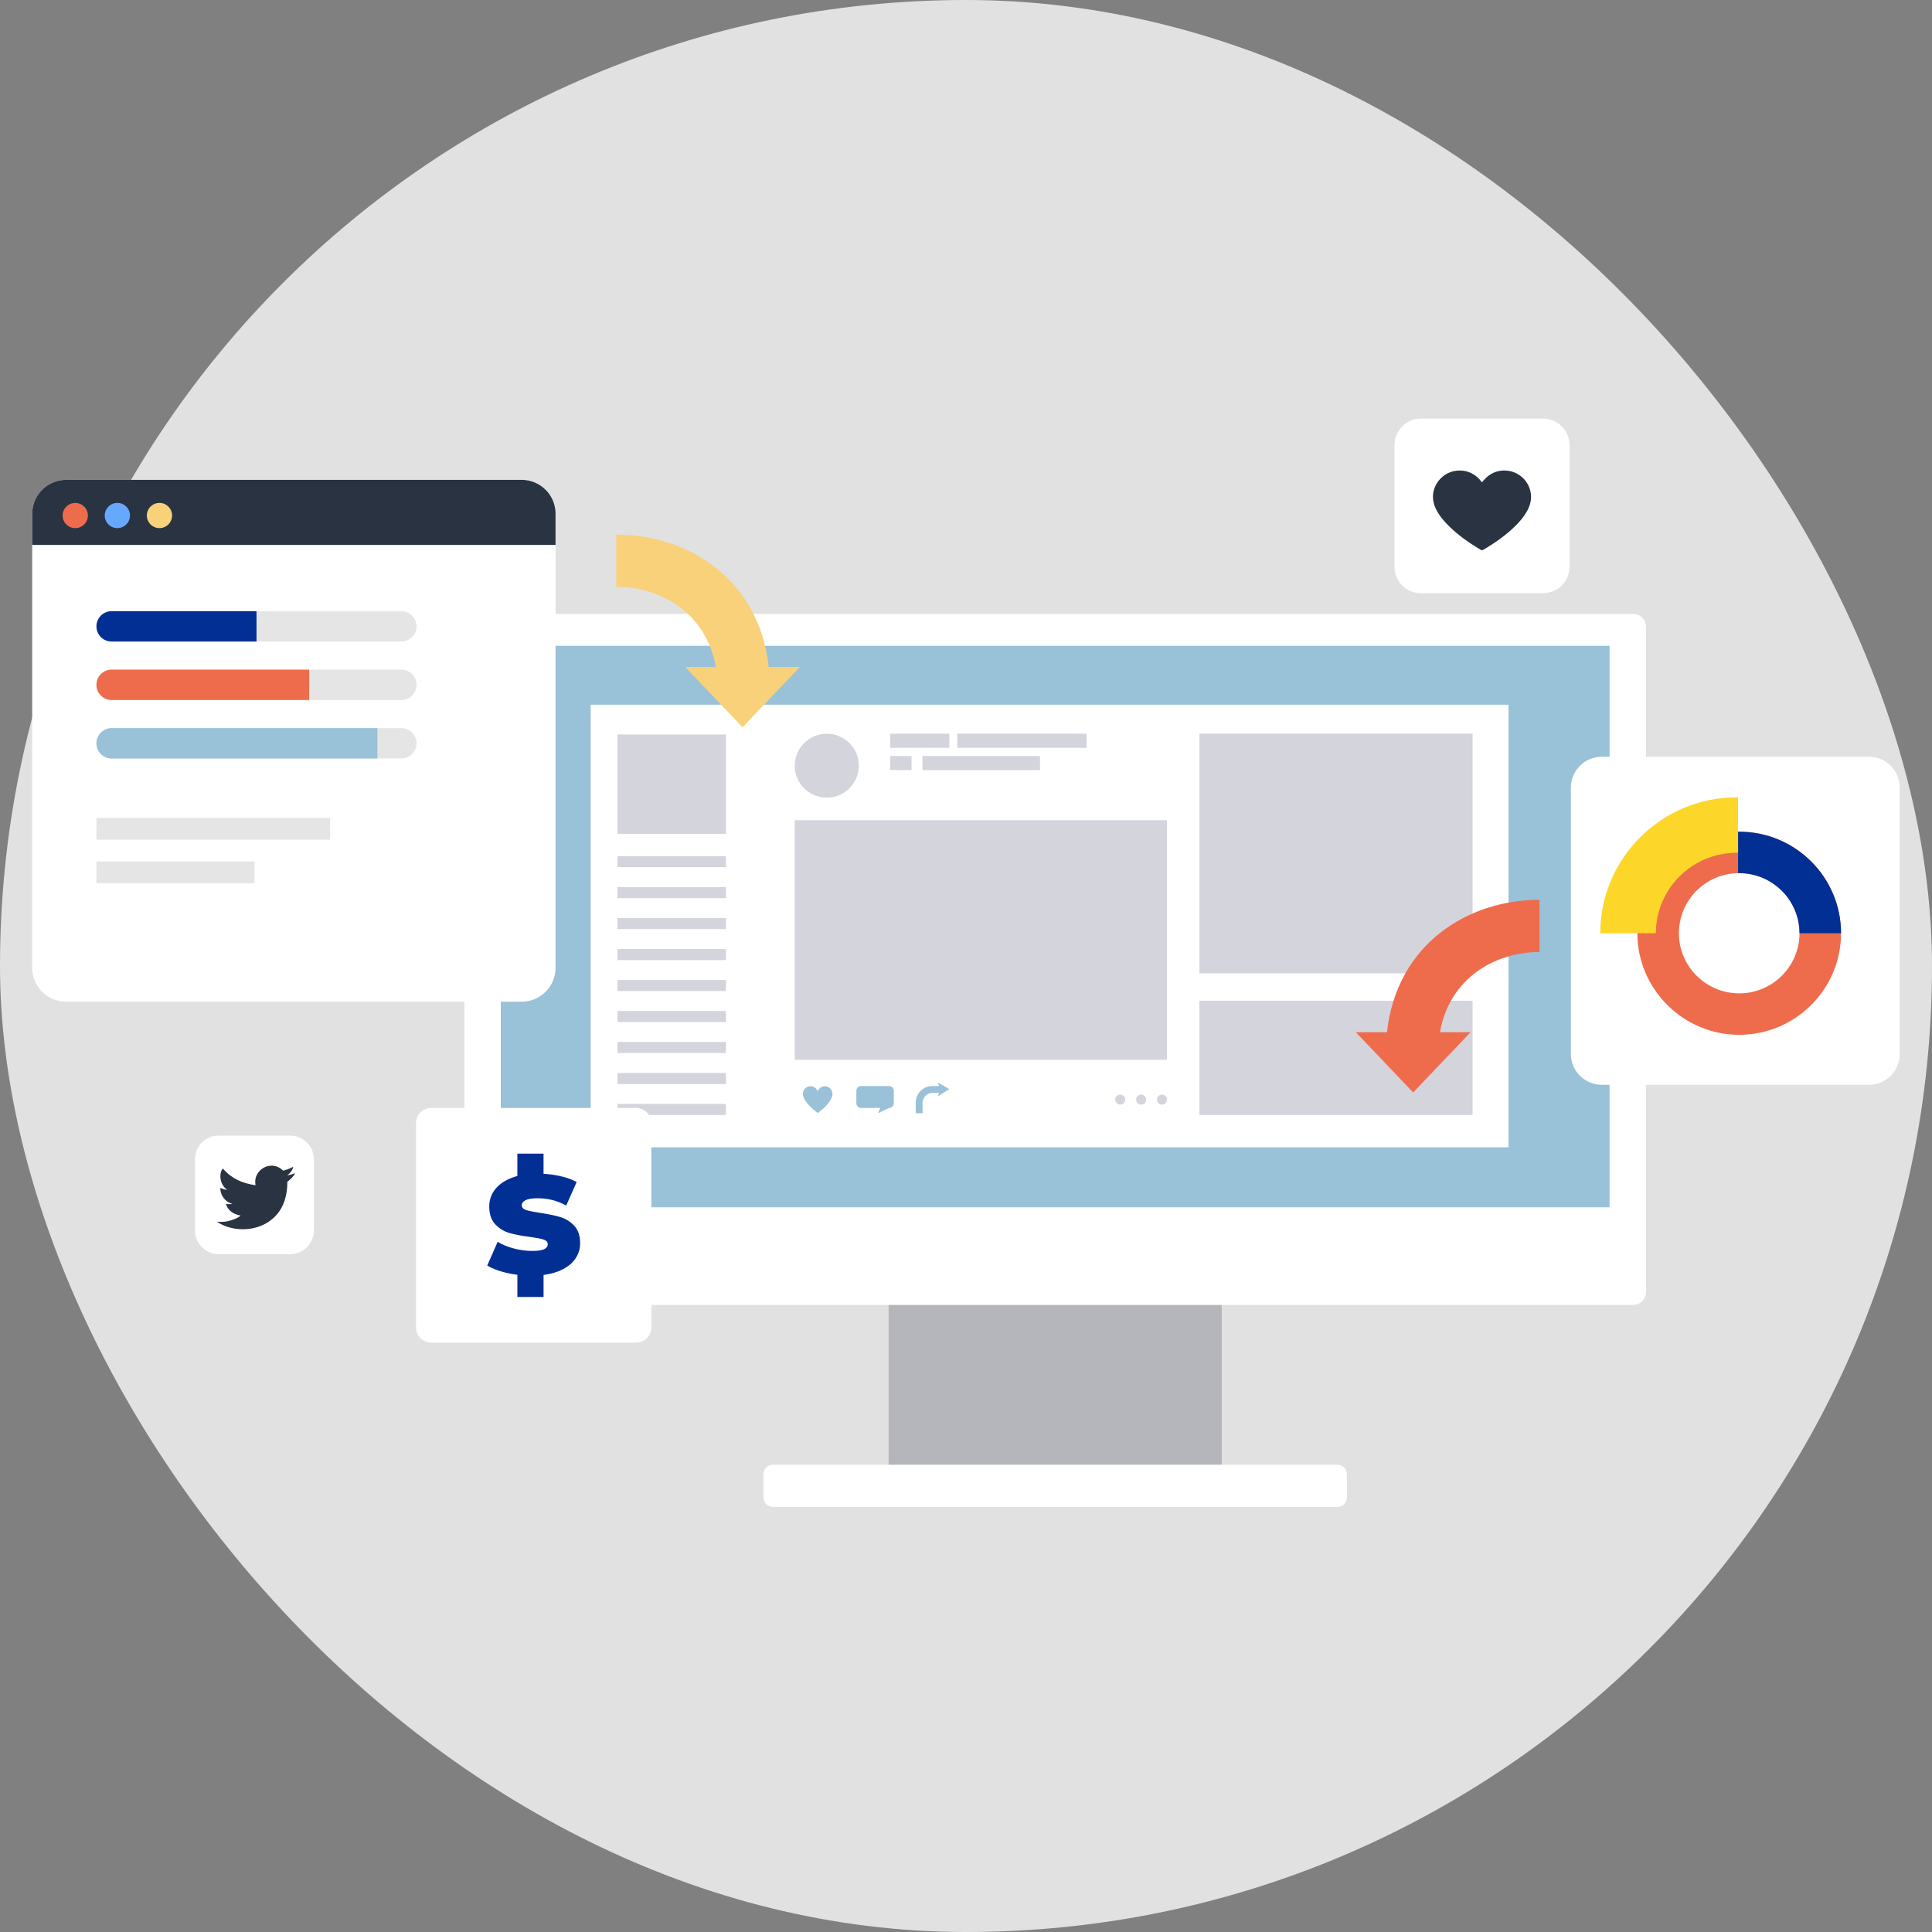
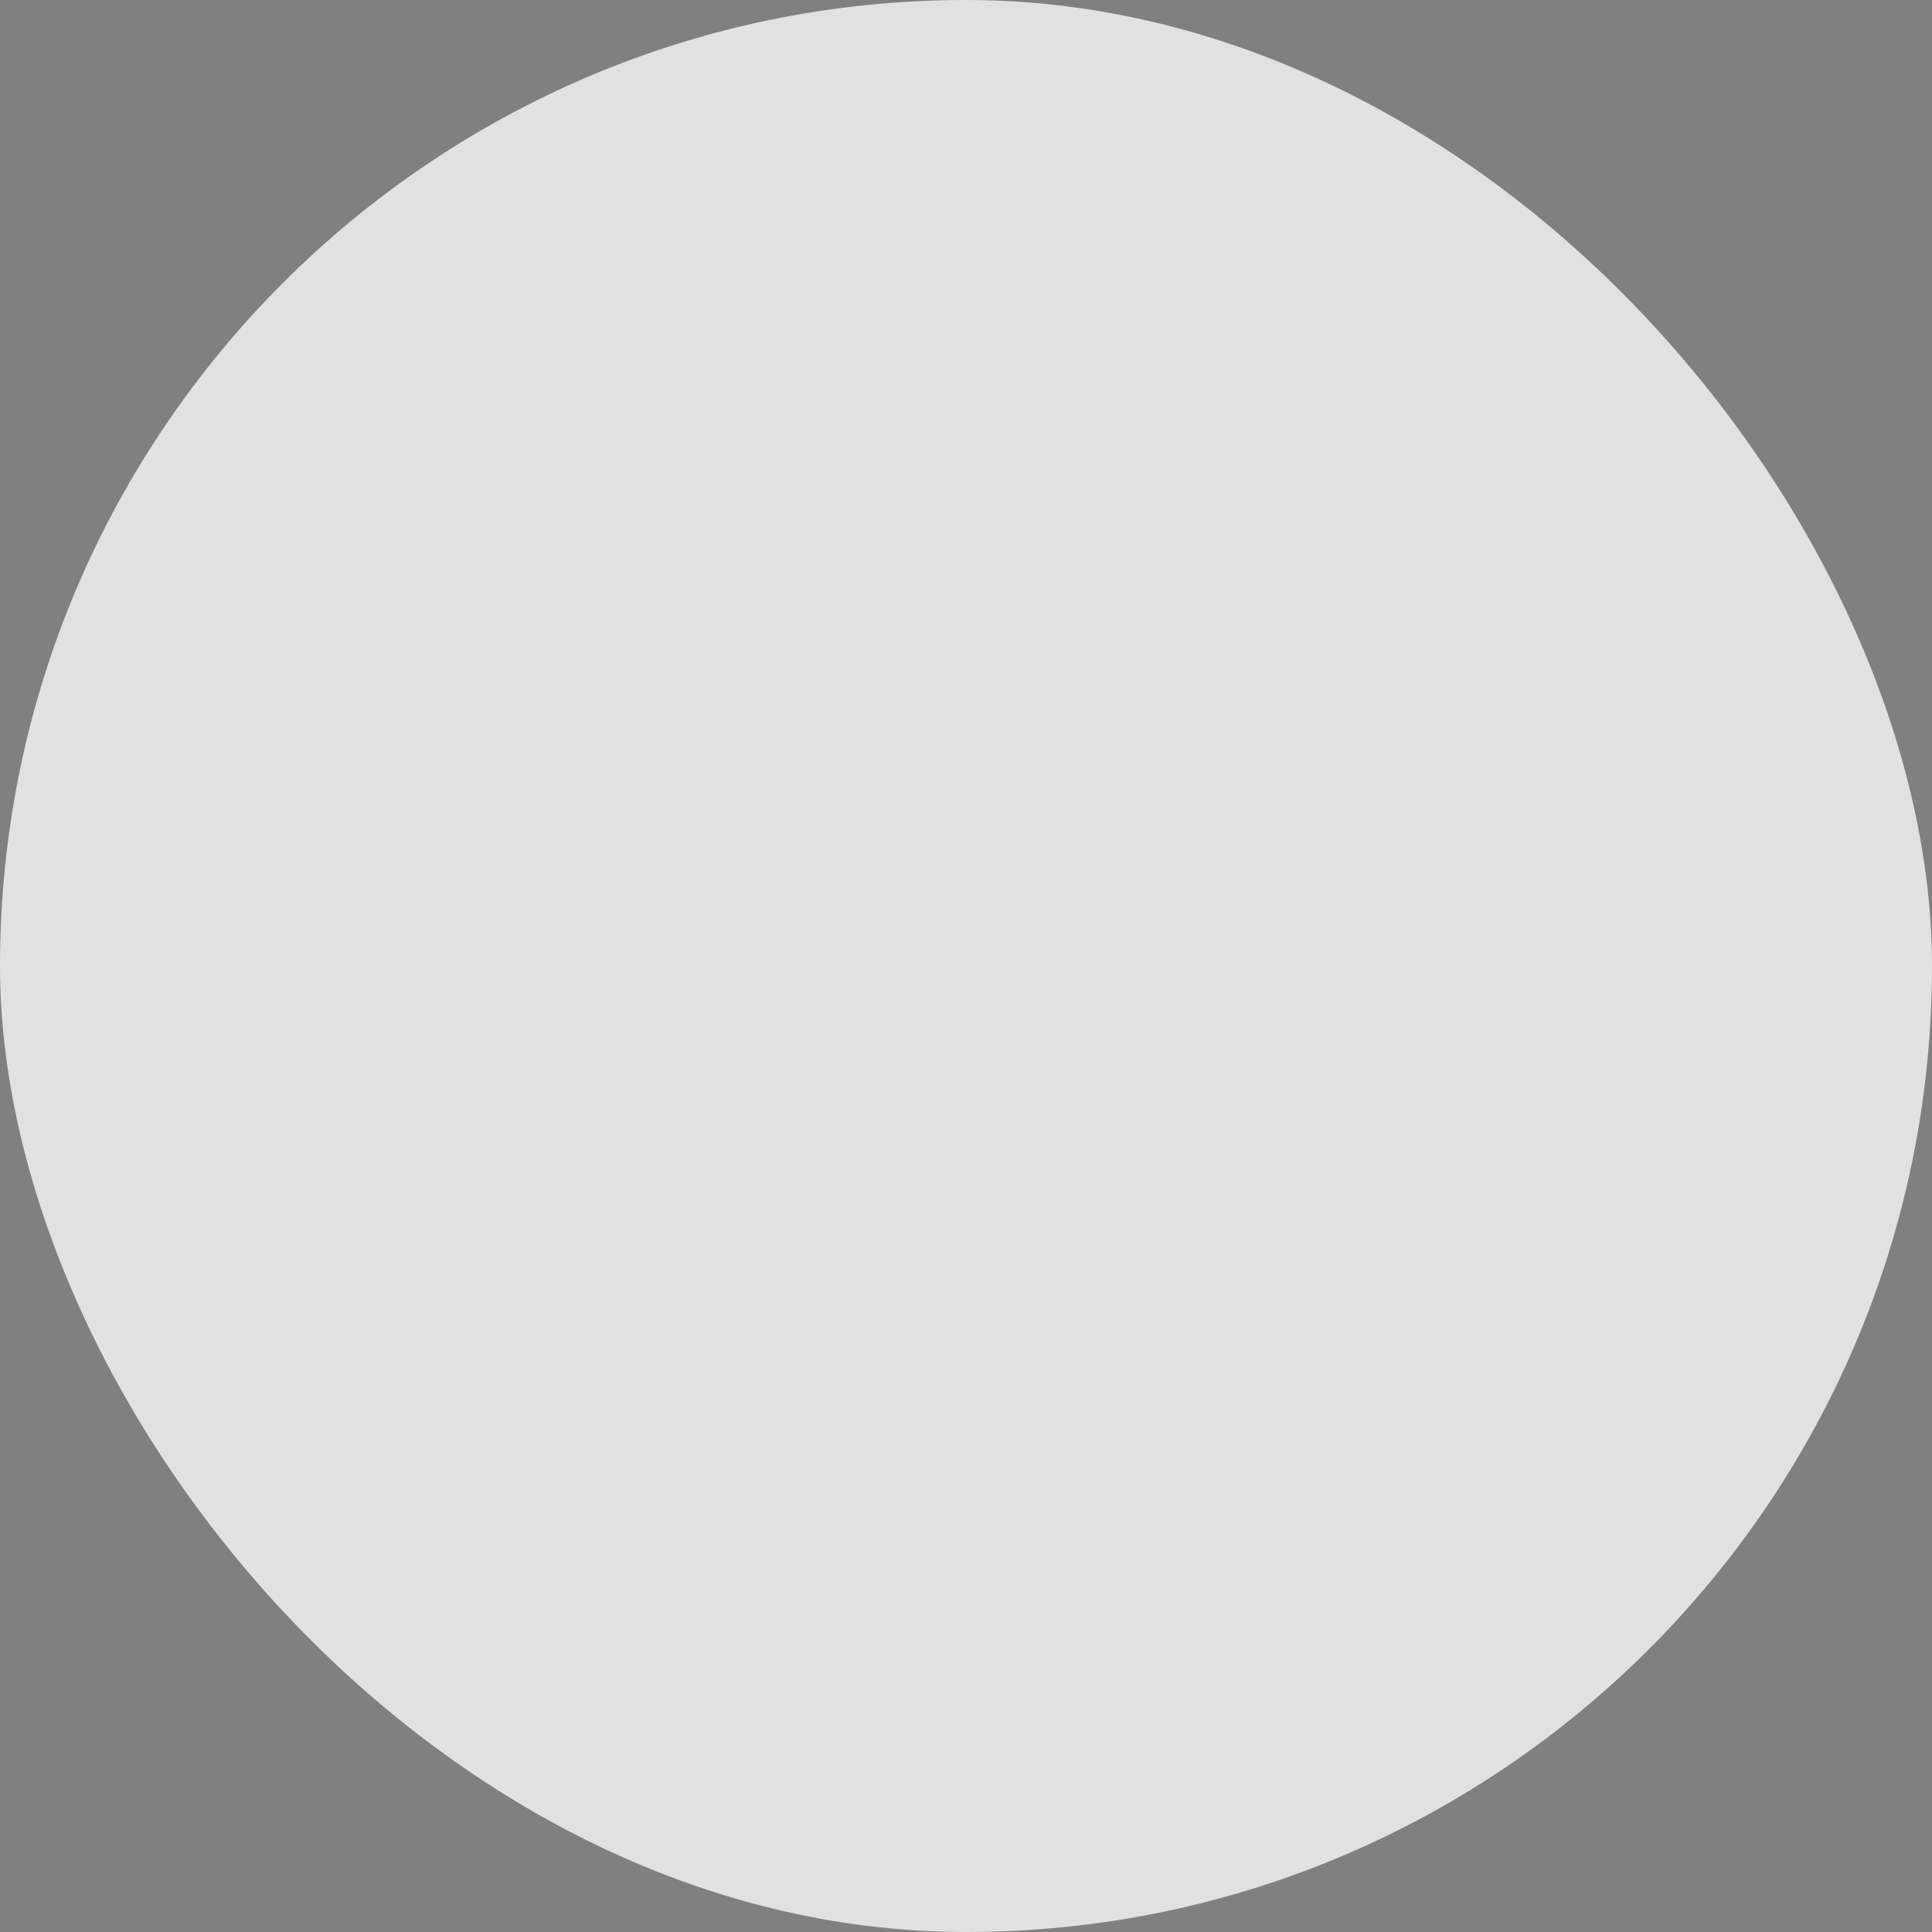
<svg xmlns="http://www.w3.org/2000/svg" width="300" height="300" viewBox="0 0 300 300" fill="none">
  <rect x="0" y="0" width="300" height="300" fill="#808080" stroke="none" />
  <rect width="300" height="300" rx="150" fill="#E1E1E1" />
  <g clip-path="url(#clip0_254_13907)">
    <path d="M220.654 65H239.598C241.873 65 243.721 66.842 243.721 69.111V88.001C243.721 90.271 241.873 92.112 239.598 92.112H220.654C218.378 92.112 216.531 90.271 216.531 88.001V69.111C216.531 66.842 218.378 65 220.654 65Z" fill="white" />
    <path d="M237.698 76.572C237.415 74.702 235.871 73.242 233.973 73.079C232.817 72.979 231.775 73.303 230.894 74.068C230.614 74.312 230.378 74.604 230.107 74.888C230.086 74.861 230.056 74.828 230.029 74.791C228.931 73.289 227.055 72.693 225.296 73.289C223.769 73.805 222.638 75.254 222.521 76.839C222.465 77.581 222.618 78.284 222.932 78.954C223.426 80.004 224.158 80.878 224.979 81.683C226.474 83.15 228.178 84.343 229.981 85.4C230.086 85.463 230.166 85.463 230.271 85.4C232.091 84.34 233.807 83.14 235.313 81.66C236.01 80.974 236.637 80.231 237.115 79.371C237.6 78.497 237.85 77.574 237.698 76.57V76.572Z" fill="#2A3341" />
    <path d="M189.709 198.99H137.983V230.8H189.709V198.99Z" fill="#B5B5BC" />
    <path fill-rule="evenodd" clip-rule="evenodd" d="M253.593 95.33H74.099C73.005 95.33 72.11 96.222 72.11 97.313V200.649C72.11 201.741 73.005 202.633 74.099 202.633H253.594C254.688 202.633 255.583 201.741 255.583 200.649V97.313C255.583 96.222 254.688 95.33 253.594 95.33H253.593Z" fill="white" />
    <path d="M249.931 100.283H77.762V187.468H249.931V100.283Z" fill="#99C1D8" />
    <path d="M207.654 227.436H120.038C119.216 227.436 118.551 228.099 118.551 228.918V232.517C118.551 233.336 119.216 234 120.038 234H207.654C208.475 234 209.141 233.336 209.141 232.517V228.918C209.141 228.099 208.475 227.436 207.654 227.436Z" fill="white" />
    <path d="M234.247 109.427H91.714V178.157H234.247V109.427Z" fill="white" />
    <path d="M147.408 113.933H138.239V116.119H147.408V113.933Z" fill="#D4D4DD" />
    <path d="M168.728 113.933H148.652V116.119H168.728V113.933Z" fill="#D4D4DD" />
    <path d="M141.542 117.393H138.239V119.58H141.542V117.393Z" fill="#D4D4DD" />
    <path d="M161.488 117.393H143.235V119.58H161.488V117.393Z" fill="#D4D4DD" />
    <path d="M112.73 114.055H95.871V129.475H112.73V114.055Z" fill="#D4D4DD" />
    <path d="M112.73 132.938H95.871V134.65H112.73V132.938Z" fill="#D4D4DD" />
    <path d="M112.73 137.748H95.871V139.462H112.73V137.748Z" fill="#D4D4DD" />
    <path d="M112.73 142.557H95.871V144.272H112.73V142.557Z" fill="#D4D4DD" />
    <path d="M112.73 147.368H95.871V149.081H112.73V147.368Z" fill="#D4D4DD" />
    <path d="M112.73 152.177H95.871V153.891H112.73V152.177Z" fill="#D4D4DD" />
-     <path d="M112.73 156.988H95.871V158.702H112.73V156.988Z" fill="#D4D4DD" />
+     <path d="M112.73 156.988H95.871V158.702V156.988Z" fill="#D4D4DD" />
    <path d="M112.73 161.797H95.871V163.511H112.73V161.797Z" fill="#D4D4DD" />
    <path d="M112.73 166.607H95.871V168.322H112.73V166.607Z" fill="#D4D4DD" />
    <path d="M112.73 171.418H95.871V173.131H112.73V171.418Z" fill="#D4D4DD" />
    <path d="M128.384 113.933C125.636 113.933 123.408 116.156 123.408 118.896C123.408 121.636 125.636 123.858 128.384 123.858C131.132 123.858 133.361 121.636 133.361 118.896C133.361 116.156 131.132 113.933 128.384 113.933Z" fill="#D4D4DD" />
    <path d="M138.058 168.638H133.711C133.304 168.638 132.974 168.967 132.974 169.373V171.306C132.974 171.712 133.304 172.041 133.711 172.041H136.701L136.328 172.856L138.058 172.041C138.465 172.041 138.795 171.712 138.795 171.306V169.373C138.795 168.967 138.465 168.638 138.058 168.638Z" fill="#99C1D8" />
    <path d="M128.081 168.672C127.563 168.672 127.129 169.006 126.968 169.467C126.807 169.006 126.373 168.672 125.855 168.672C125.202 168.672 124.673 169.2 124.673 169.852C124.673 171.181 126.968 172.823 126.968 172.823C126.968 172.823 129.264 171.275 129.264 169.852C129.264 169.2 128.734 168.672 128.081 168.672Z" fill="#99C1D8" />
    <path d="M145.845 168.637H144.781C143.352 168.637 142.192 169.792 142.192 171.218V172.86H143.251V171.276C143.251 170.402 143.963 169.693 144.839 169.693H145.833L145.579 170.264L147.408 169.121L145.579 168.065L145.845 168.637Z" fill="#99C1D8" />
    <path d="M180.435 169.972C180.005 169.972 179.658 170.318 179.658 170.747C179.658 171.176 180.006 171.522 180.435 171.522C180.863 171.522 181.212 171.176 181.212 170.747C181.212 170.318 180.863 169.972 180.435 169.972Z" fill="#D4D4DD" />
    <path d="M177.19 169.972C176.76 169.972 176.413 170.318 176.413 170.747C176.413 171.176 176.76 171.522 177.19 171.522C177.62 171.522 177.967 171.176 177.967 170.747C177.967 170.318 177.62 169.972 177.19 169.972Z" fill="#D4D4DD" />
    <path d="M173.947 169.972C173.517 169.972 173.17 170.318 173.17 170.747C173.17 171.176 173.519 171.522 173.947 171.522C174.375 171.522 174.724 171.176 174.724 170.747C174.724 170.318 174.375 169.972 173.947 169.972Z" fill="#D4D4DD" />
    <path d="M181.212 127.364H123.408V164.561H181.212V127.364Z" fill="#D4D4DD" />
    <path d="M228.659 113.933H186.242V151.131H228.659V113.933Z" fill="#D4D4DD" />
    <path d="M228.659 155.396H186.242V173.131H228.659V155.396Z" fill="#D4D4DD" />
    <path d="M290.196 117.512H248.726C246.072 117.512 243.921 119.657 243.921 122.303V163.656C243.921 166.302 246.072 168.446 248.726 168.446H290.196C292.849 168.446 295 166.302 295 163.656V122.303C295 119.657 292.849 117.512 290.196 117.512Z" fill="white" />
    <path d="M270.063 129.147C270.005 129.147 269.945 129.147 269.887 129.147C261.247 129.242 254.249 136.279 254.249 144.916C254.249 153.552 261.343 160.684 270.062 160.684C278.781 160.684 285.875 153.61 285.875 144.916C285.875 136.221 278.781 129.147 270.062 129.147H270.063ZM270.063 154.249C264.902 154.249 260.704 150.062 260.704 144.916C260.704 139.769 264.808 135.677 269.887 135.584C269.945 135.584 270.004 135.582 270.063 135.582C275.225 135.582 279.423 139.769 279.423 144.916C279.423 150.062 275.225 154.249 270.063 154.249Z" fill="#EE6C4C" />
    <path d="M285.878 144.916H279.424C279.424 139.769 275.226 135.582 270.065 135.582C270.006 135.582 269.948 135.582 269.888 135.584V129.147C269.947 129.147 270.005 129.147 270.065 129.147C278.785 129.147 285.878 136.221 285.878 144.916Z" fill="#012F94" />
    <path d="M248.488 144.916H257.125C257.125 138.028 262.744 132.425 269.651 132.425C269.729 132.425 269.807 132.425 269.887 132.428V123.814C269.809 123.814 269.73 123.814 269.651 123.814C257.98 123.814 248.487 133.281 248.487 144.918L248.488 144.916Z" fill="#FCD729" />
    <path d="M86.265 79.769V150.284C86.265 153.189 83.903 155.544 80.99 155.544H10.277C7.362 155.544 5 153.189 5 150.284V79.769C5 76.865 7.362 74.509 10.277 74.509H80.991C83.904 74.509 86.266 76.865 86.266 79.769H86.265Z" fill="white" />
    <path d="M86.265 79.769V84.616H5V79.769C5 76.865 7.362 74.509 10.277 74.509H80.991C83.904 74.509 86.266 76.865 86.266 79.769H86.265Z" fill="#2A3341" />
    <path d="M13.648 80.049C13.648 81.13 12.77 82.006 11.686 82.006C10.601 82.006 9.723 81.13 9.723 80.049C9.723 78.968 10.601 78.092 11.686 78.092C12.77 78.092 13.648 78.968 13.648 80.049Z" fill="#EE6C4C" />
    <path d="M20.186 80.049C20.186 81.13 19.308 82.006 18.223 82.006C17.139 82.006 16.261 81.13 16.261 80.049C16.261 78.968 17.139 78.092 18.223 78.092C19.308 78.092 20.186 78.968 20.186 80.049Z" fill="#67A8FF" />
    <path d="M26.723 80.049C26.723 81.13 25.845 82.006 24.761 82.006C23.677 82.006 22.799 81.13 22.799 80.049C22.799 78.968 23.677 78.092 24.761 78.092C25.845 78.092 26.723 78.968 26.723 80.049Z" fill="#F9D17A" />
    <path d="M51.264 127.001H14.976V130.385H51.264V127.001Z" fill="#E5E5E5" />
    <path d="M39.527 133.765H14.976V137.148H39.527V133.765Z" fill="#E5E5E5" />
    <path d="M62.322 99.615H17.338C16.033 99.615 14.976 98.561 14.976 97.259C14.976 95.958 16.033 94.904 17.338 94.904H62.322C63.627 94.904 64.684 95.958 64.684 97.259C64.684 98.561 63.627 99.615 62.322 99.615Z" fill="#E5E5E5" />
    <path d="M39.828 94.904V99.617H17.338C16.032 99.617 14.974 98.561 14.974 97.259C14.974 96.608 15.239 96.021 15.666 95.594C16.094 95.166 16.683 94.904 17.337 94.904H39.828Z" fill="#012F94" />
    <path d="M62.322 108.696H17.338C16.033 108.696 14.976 107.641 14.976 106.34C14.976 105.039 16.033 103.984 17.338 103.984H62.322C63.627 103.984 64.684 105.039 64.684 106.34C64.684 107.641 63.627 108.696 62.322 108.696Z" fill="#E5E5E5" />
    <path d="M48.011 103.984V108.697H17.338C16.032 108.697 14.974 107.641 14.974 106.34C14.974 105.689 15.239 105.101 15.666 104.674C16.094 104.247 16.683 103.984 17.337 103.984H48.01H48.011Z" fill="#EE6C4C" />
    <path d="M62.322 117.776H17.338C16.033 117.776 14.976 116.722 14.976 115.421C14.976 114.119 16.033 113.065 17.338 113.065H62.322C63.627 113.065 64.684 114.119 64.684 115.421C64.684 116.722 63.627 117.776 62.322 117.776Z" fill="#E5E5E5" />
    <path d="M58.606 113.065V117.778H17.338C16.032 117.778 14.974 116.722 14.974 115.421C14.974 114.769 15.239 114.182 15.666 113.755C16.094 113.327 16.683 113.065 17.337 113.065H58.606Z" fill="#99C1D8" />
    <path d="M98.773 172.04H66.968C65.658 172.04 64.596 173.099 64.596 174.405V206.12C64.596 207.426 65.658 208.485 66.968 208.485H98.773C100.083 208.485 101.145 207.426 101.145 206.12V174.405C101.145 173.099 100.083 172.04 98.773 172.04Z" fill="white" />
    <path d="M90.081 193.053C90.081 194.017 89.787 194.878 89.201 195.643C88.615 196.408 87.748 197.006 86.604 197.441C85.946 197.69 85.212 197.865 84.404 197.97V201.389H80.337V197.952C79.777 197.878 79.221 197.784 78.669 197.654C77.419 197.361 76.416 196.978 75.659 196.508L77.277 192.827C77.977 193.263 78.81 193.606 79.775 193.86C80.739 194.114 81.696 194.244 82.642 194.244C83.511 194.244 84.133 194.154 84.502 193.974C84.869 193.795 85.054 193.534 85.054 193.195C85.054 192.856 84.832 192.614 84.387 192.473C83.943 192.331 83.238 192.194 82.272 192.062C81.041 191.912 79.996 191.713 79.135 191.469C78.275 191.224 77.532 190.77 76.907 190.11C76.282 189.45 75.971 188.523 75.971 187.336C75.971 186.355 76.264 185.482 76.85 184.717C77.436 183.953 78.293 183.348 79.42 182.905C79.709 182.792 80.015 182.692 80.335 182.607V179.138H84.402V182.271C85.202 182.316 85.996 182.417 86.787 182.58C87.885 182.807 88.802 183.128 89.54 183.544L87.922 187.195C86.56 186.44 85.084 186.064 83.493 186.064C82.642 186.064 82.017 186.162 81.62 186.361C81.223 186.558 81.024 186.819 81.024 187.138C81.024 187.499 81.242 187.749 81.677 187.89C82.113 188.031 82.831 188.177 83.833 188.329C85.101 188.518 86.151 188.735 86.985 188.979C87.818 189.224 88.541 189.673 89.158 190.324C89.773 190.975 90.081 191.885 90.081 193.056V193.053Z" fill="#012F94" />
    <path d="M45.057 176.334H33.958C31.925 176.334 30.277 177.977 30.277 180.005V191.072C30.277 193.1 31.925 194.743 33.958 194.743H45.057C47.09 194.743 48.738 193.1 48.738 191.072V180.005C48.738 177.977 47.09 176.334 45.057 176.334Z" fill="white" />
    <path d="M45.737 182.186C45.356 182.358 44.934 182.463 44.523 182.532C44.718 182.499 45.007 182.146 45.122 182.003C45.299 181.786 45.444 181.537 45.526 181.269C45.536 181.248 45.545 181.222 45.524 181.207C45.497 181.197 45.481 181.201 45.46 181.212C45 181.458 44.525 181.637 44.018 181.763C43.977 181.773 43.946 181.763 43.918 181.737C43.877 181.691 43.837 181.645 43.792 181.608C43.58 181.428 43.351 181.286 43.093 181.181C42.754 181.044 42.386 180.985 42.022 181.009C41.667 181.032 41.32 181.132 41.005 181.296C40.691 181.461 40.409 181.689 40.186 181.964C39.954 182.25 39.783 182.586 39.696 182.942C39.612 183.287 39.619 183.626 39.67 183.975C39.679 184.033 39.673 184.041 39.621 184.033C37.64 183.74 35.999 183.033 34.666 181.519C34.607 181.454 34.576 181.454 34.529 181.525C33.946 182.396 34.229 183.796 34.957 184.485C35.054 184.577 35.154 184.668 35.262 184.752C35.222 184.76 34.738 184.708 34.306 184.485C34.247 184.448 34.219 184.469 34.213 184.534C34.207 184.628 34.216 184.715 34.229 184.817C34.341 185.701 34.954 186.518 35.794 186.836C35.894 186.877 36.005 186.914 36.111 186.933C35.919 186.975 35.723 187.005 35.174 186.961C35.105 186.948 35.08 186.982 35.105 187.048C35.518 188.169 36.409 188.502 37.076 188.692C37.166 188.708 37.256 188.708 37.344 188.729C37.338 188.738 37.332 188.738 37.328 188.745C37.108 189.081 36.339 189.331 35.983 189.456C35.334 189.683 34.626 189.784 33.94 189.717C33.83 189.701 33.807 189.703 33.778 189.717C33.748 189.735 33.773 189.762 33.809 189.791C33.948 189.883 34.091 189.964 34.234 190.042C34.67 190.272 35.125 190.456 35.6 190.587C38.055 191.262 40.82 190.765 42.663 188.939C44.111 187.504 44.619 185.528 44.619 183.547C44.619 183.469 44.711 183.426 44.765 183.385C45.142 183.103 45.441 182.765 45.721 182.389C45.784 182.304 45.781 182.228 45.781 182.197V182.187C45.781 182.156 45.785 182.165 45.736 182.187L45.737 182.186Z" fill="#2A3341" />
    <path fill-rule="evenodd" clip-rule="evenodd" d="M37.738 190.841C37.956 190.841 37.738 190.82 37.738 190.841C37.764 190.841 37.738 190.831 37.738 190.841Z" fill="#C2A5F9" />
    <path fill-rule="evenodd" clip-rule="evenodd" d="M41.991 181.018C41.977 181.028 41.958 181.028 41.939 181.018H41.991Z" fill="#C2A5F9" />
    <path d="M115.303 112.926L124.213 103.569H119.37C117.863 89.865 106.78 83.008 95.692 83.008V91.118C102.696 91.118 109.696 95.27 111.141 103.569H106.392L115.302 112.926H115.303Z" fill="#F9D17A" />
    <path d="M219.437 169.637L210.527 160.28H215.37C216.877 146.576 227.96 139.719 239.049 139.719V147.829C232.044 147.829 225.044 151.981 223.6 160.28H228.348L219.439 169.637H219.437Z" fill="#EE6C4C" />
  </g>
  <defs>
    <clipPath id="clip0_254_13907">
-       <rect width="290" height="169" fill="white" transform="translate(5 65)" />
-     </clipPath>
+       </clipPath>
  </defs>
</svg>